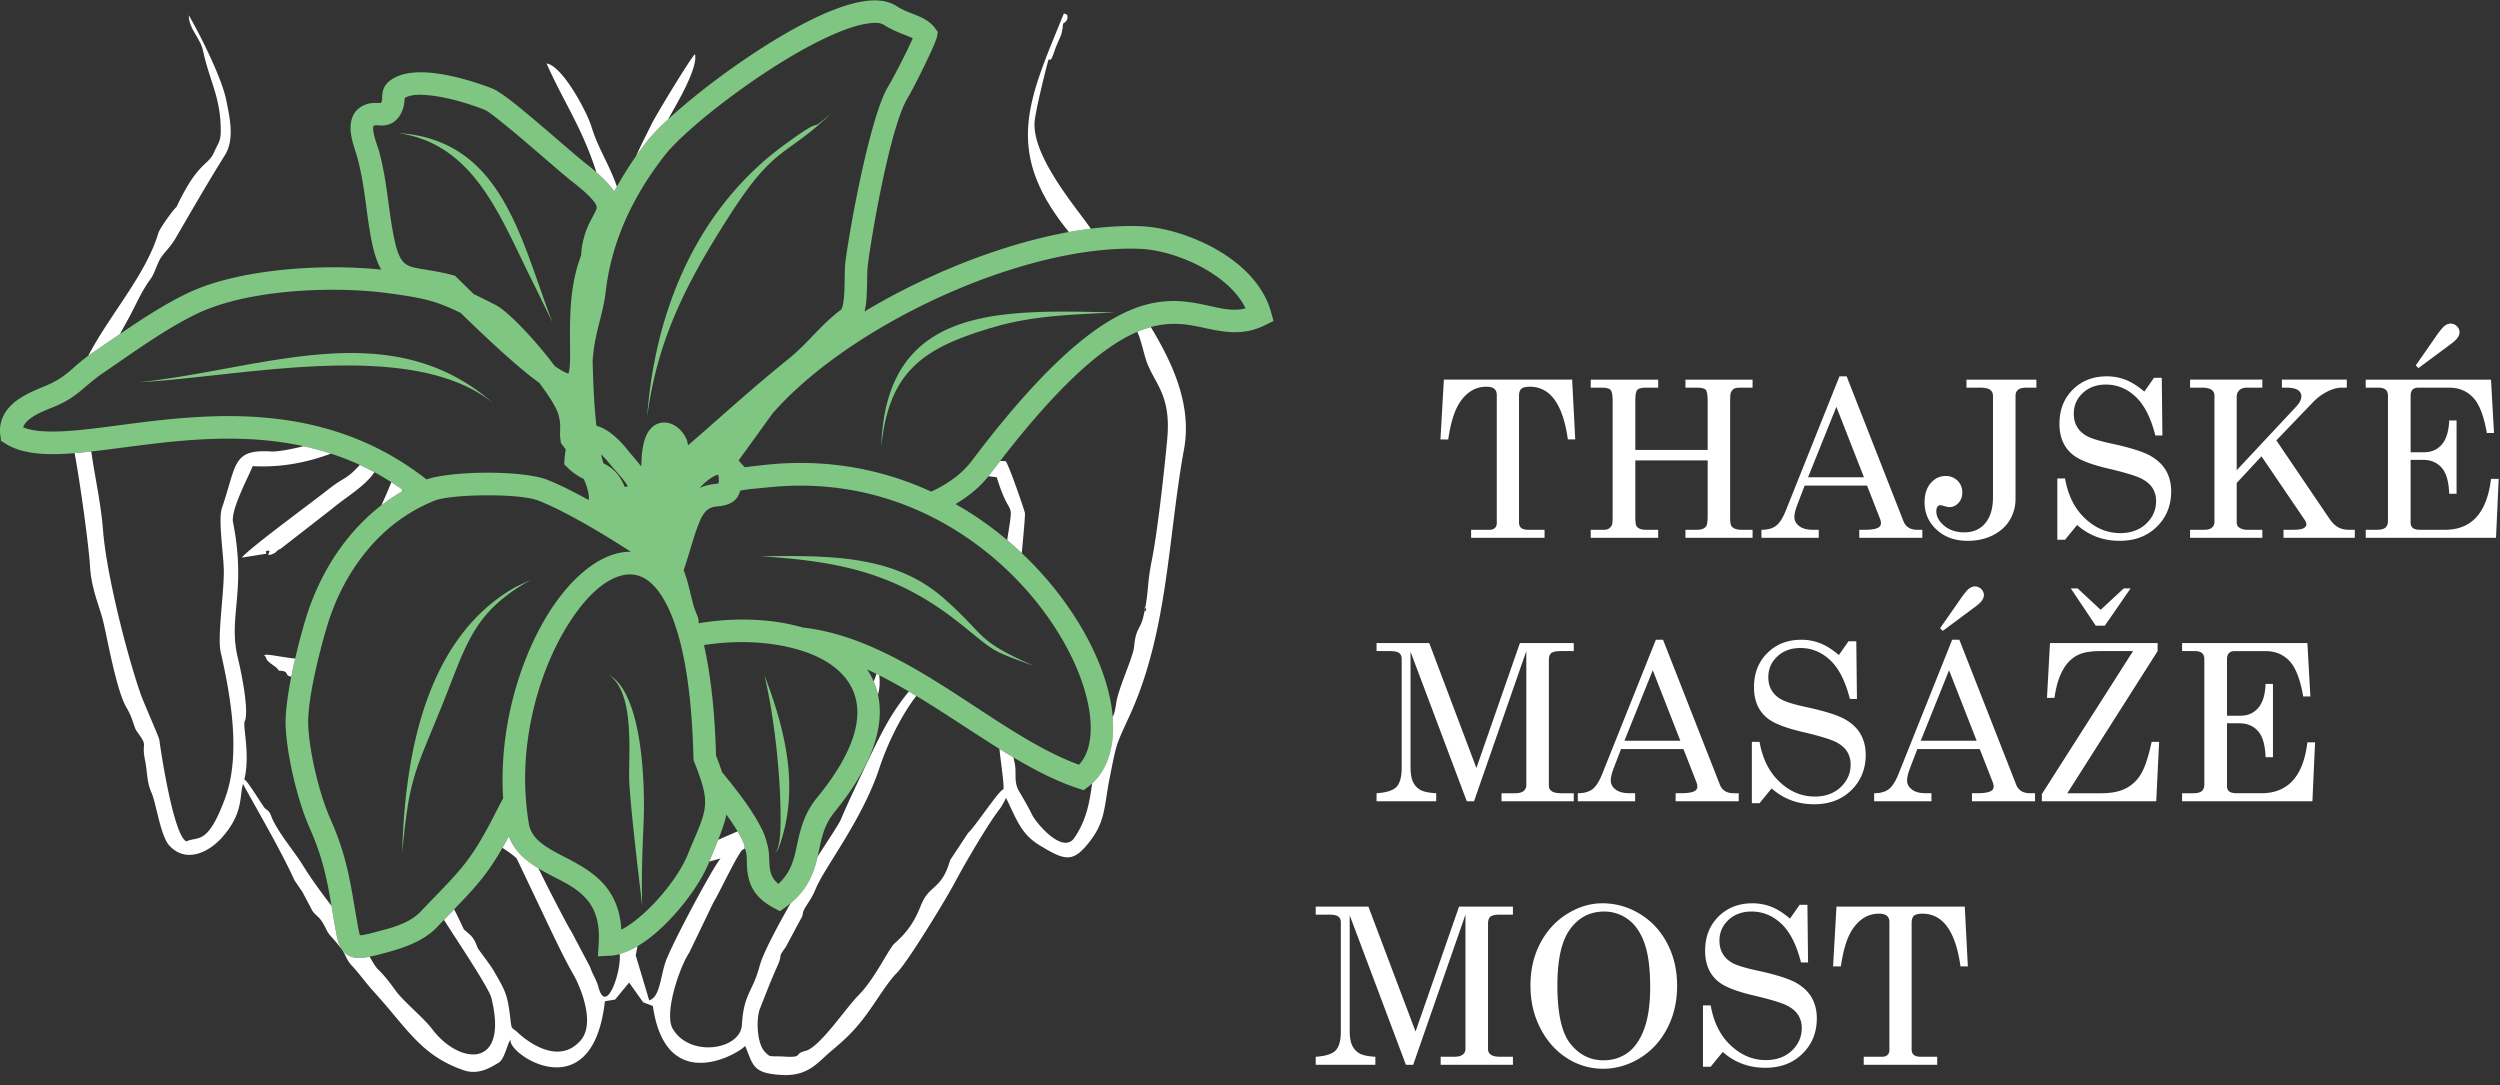
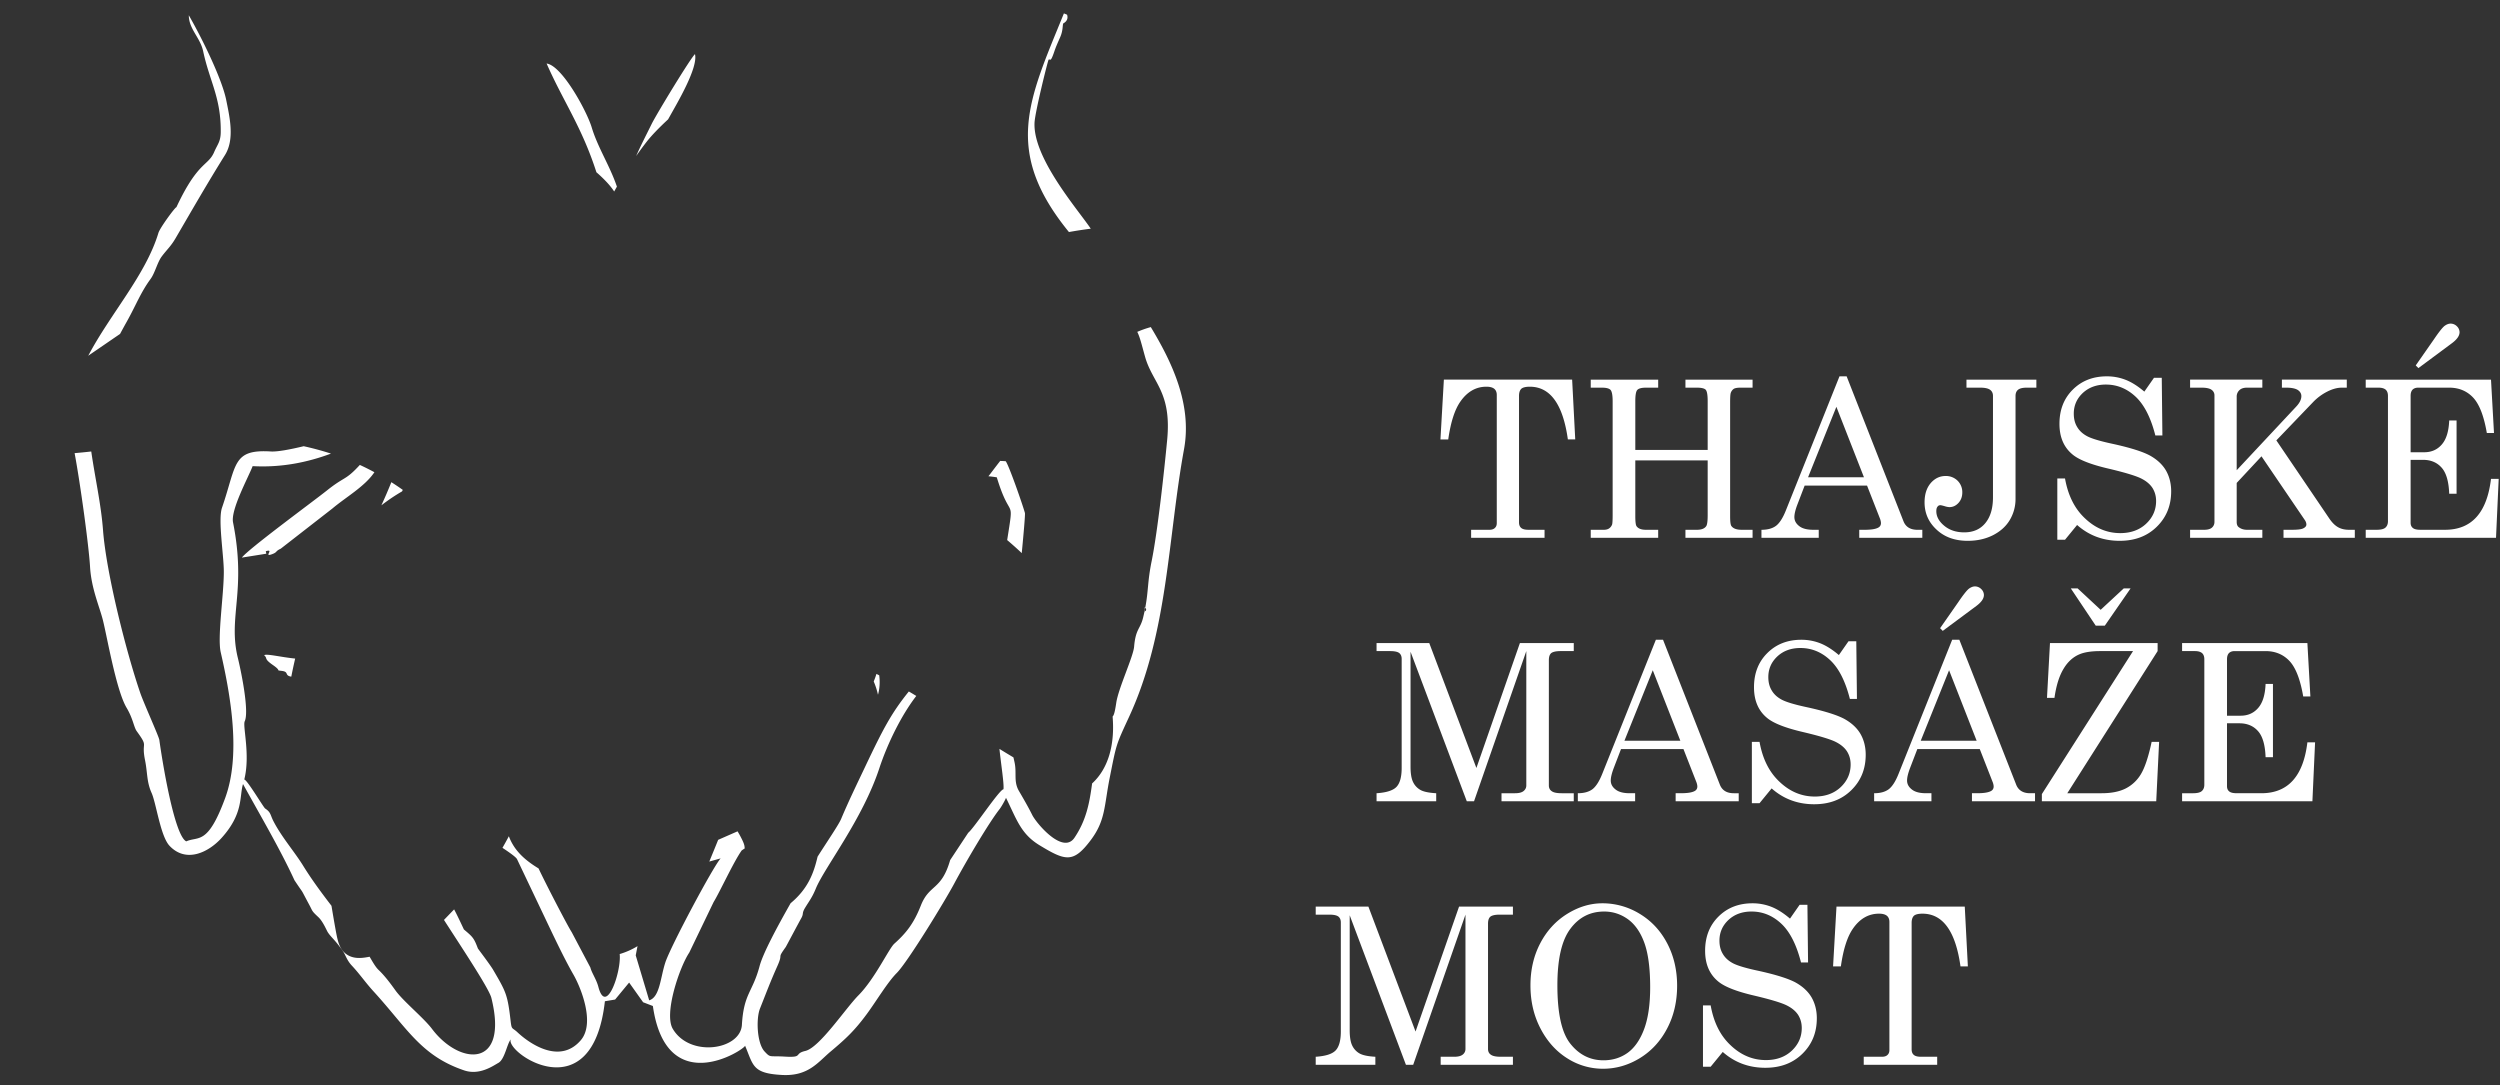
<svg xmlns="http://www.w3.org/2000/svg" viewBox="0 0 235 102">
  <rect x="0" y="0" width="235" height="102" fill="#333333" stroke="none" />
  <path fill="#fff" d="m135.724 35.687-.322 5.62h.733c.232-1.63.613-2.816 1.156-3.58.643-.914 1.457-1.377 2.431-1.377.342 0 .583.07.744.201.151.13.231.322.231.573v12.054c0 .19-.06.342-.181.452-.12.12-.301.171-.522.171h-1.708v.754h6.902V49.8h-1.497c-.321 0-.552-.05-.693-.17-.141-.111-.211-.292-.211-.534V37.215c0-.302.07-.523.211-.664.141-.13.412-.2.804-.2 1.929 0 3.115 1.658 3.577 4.955h.693l-.291-5.62h-12.057zm13.805 0v.754h1.066c.411 0 .683.08.803.22.121.142.191.493.191 1.046v10.737c0 .462-.02.754-.05.854a.764.764 0 0 1-.282.372c-.13.09-.301.131-.512.131h-1.216v.754h6.34V49.8h-1.165c-.412 0-.703-.11-.864-.332-.08-.1-.121-.422-.121-.945v-5.247h6.803v5.167c0 .543-.05.884-.131 1.005-.161.242-.452.352-.874.352h-1.085v.754h6.31V49.8h-1.025c-.462 0-.784-.11-.955-.342-.09-.1-.13-.412-.13-.935V37.828c0-.483.02-.774.06-.895a.76.76 0 0 1 .282-.382c.12-.07.321-.11.612-.11h1.156v-.755h-6.31v.755h1.085c.432 0 .703.07.824.2.12.141.181.493.181 1.066v4.585h-6.803v-4.585c0-.553.06-.904.181-1.045.121-.141.392-.221.804-.221h1.165v-.755h-6.34zm23.382-.311-5.044 12.616c-.282.704-.593 1.186-.925 1.437-.341.252-.793.372-1.366.372v.754h5.385v-.754h-.502c-.583 0-1.035-.11-1.336-.351-.302-.232-.452-.513-.452-.845 0-.281.09-.663.271-1.146l.693-1.81h5.868l1.236 3.157c.04.13.07.252.07.362 0 .201-.09.342-.261.432-.261.141-.693.201-1.306.201h-.473v.754h5.929v-.754h-.462c-.663 0-1.105-.271-1.317-.824l-5.335-13.601h-.673zm-.291 2.864 2.592 6.625h-5.255l2.663-6.625zm12.228-2.553v.754h1.316c.422 0 .724.07.904.2.181.131.272.323.272.584v9.52c0 1.045-.242 1.85-.724 2.433-.482.583-1.145.864-1.979.864-.744 0-1.367-.2-1.869-.613-.502-.412-.754-.874-.754-1.377 0-.181.03-.322.111-.422.06-.09.15-.141.271-.141.06 0 .181.03.362.08.211.07.382.1.502.1.311 0 .593-.13.834-.391s.362-.593.362-.986a1.51 1.51 0 0 0-.442-1.105 1.555 1.555 0 0 0-1.126-.443c-.562 0-1.024.232-1.407.674-.381.453-.572 1.055-.572 1.8 0 1.015.372 1.87 1.135 2.573.754.704 1.728 1.046 2.924 1.046.875 0 1.658-.172 2.362-.523.693-.352 1.225-.825 1.587-1.428a3.85 3.85 0 0 0 .543-2.02v-9.641c0-.252.07-.443.231-.583.161-.13.422-.201.793-.201h.935v-.755h-6.571zm16.719 1.126c-.602-.513-1.185-.885-1.748-1.106a4.815 4.815 0 0 0-1.779-.331c-1.305 0-2.371.422-3.205 1.256-.834.834-1.246 1.9-1.246 3.207 0 1.257.412 2.221 1.257 2.905.592.483 1.707.925 3.355 1.307 1.487.352 2.492.654 3.005.895.502.24.874.543 1.115.904.231.363.352.774.352 1.247 0 .845-.322 1.559-.945 2.141-.623.583-1.437.875-2.421.875-1.226 0-2.331-.453-3.306-1.377-.985-.915-1.608-2.172-1.889-3.76h-.724v5.76h.724l1.135-1.387c1.126.995 2.462 1.488 3.999 1.488 1.427 0 2.583-.433 3.487-1.317.904-.885 1.357-1.99 1.357-3.338 0-.744-.171-1.397-.493-1.96-.332-.563-.834-1.026-1.497-1.397-.663-.362-1.829-.734-3.476-1.096-1.186-.252-1.99-.493-2.412-.714-.422-.221-.744-.513-.955-.874-.221-.362-.321-.775-.321-1.257 0-.764.281-1.408.844-1.94.563-.523 1.286-.795 2.17-.795 1.055 0 1.99.382 2.804 1.146.813.765 1.426 1.98 1.849 3.64h.662l-.06-5.419h-.733l-.905 1.297zm4.301-1.126v.754h1.105c.422 0 .734.07.914.2a.63.63 0 0 1 .272.544v11.872c0 .221-.08.402-.241.543-.161.14-.412.201-.744.201h-1.306v.754h6.792V49.8h-1.446c-.302 0-.553-.08-.764-.241-.141-.1-.201-.272-.201-.503v-3.66l2.331-2.502 4.1 6.031c.08.131.12.262.12.382 0 .141-.1.262-.281.352-.181.1-.553.141-1.106.141h-.763v.754h6.702V49.8h-.543c-.402 0-.753-.08-1.045-.251-.301-.171-.583-.463-.854-.875l-4.933-7.278 3.446-3.59a4.95 4.95 0 0 1 1.356-1.004c.483-.242.935-.362 1.347-.362h.472v-.755h-6.099v.755h.412c.502 0 .864.08 1.085.22.221.152.332.343.332.574 0 .312-.161.643-.483.985l-5.596 5.982v-6.907a.81.81 0 0 1 .251-.613c.161-.161.402-.241.714-.241h1.446v-.755h-6.792zm16.509 0v.754h1.216c.301 0 .522.07.663.19.14.132.211.322.211.584v11.782c0 .261-.081.462-.241.603-.161.14-.442.201-.834.201h-1.015v.754h12.248l.251-5.539h-.723c-.382 3.197-1.829 4.785-4.321 4.785h-2.301c-.341 0-.583-.05-.723-.17-.141-.111-.211-.272-.211-.493v-5.911h1.166c.743 0 1.326.251 1.758.744.432.492.663 1.306.703 2.442h.693v-6.886h-.693c-.04 1.015-.271 1.77-.693 2.252-.422.492-.975.734-1.658.734h-1.276v-5.298c0-.262.06-.452.181-.583.12-.12.291-.191.532-.191h2.914c.925 0 1.678.322 2.261.945.583.633 1.005 1.739 1.276 3.317h.673l-.281-5.016h-11.776zm4.953-1.086 3.155-2.342c.472-.352.714-.694.714-1.036a.787.787 0 0 0-.251-.553.833.833 0 0 0-.583-.251c-.201 0-.392.08-.583.221-.191.151-.522.563-.985 1.247l-1.718 2.463.251.251zM129.396 60.45v.753h1.266c.422 0 .704.06.864.181.151.12.231.302.231.553v10.254c0 .854-.171 1.447-.492 1.78-.332.341-.954.532-1.869.593v.754h5.607v-.754c-.694-.04-1.186-.141-1.487-.312a1.667 1.667 0 0 1-.684-.734c-.16-.322-.241-.804-.241-1.448V61.263l5.286 14.054h.683l4.913-14.114V73.83c0 .22-.09.392-.261.532-.181.141-.442.202-.804.202h-1.266v.754h6.792v-.754h-1.135c-.442 0-.754-.06-.934-.191-.181-.121-.272-.302-.272-.543V62.057c0-.31.071-.532.221-.663.151-.12.442-.191.885-.191h1.235v-.754h-5.064l-4.089 11.742-4.431-11.742h-4.954zm26.255-.312-5.044 12.616c-.281.704-.592 1.186-.924 1.438-.342.25-.794.372-1.367.372v.754h5.386v-.754h-.502c-.583 0-1.035-.11-1.337-.352-.301-.231-.452-.513-.452-.845 0-.281.091-.663.271-1.146l.694-1.81h5.868l1.235 3.157c.041.131.071.252.071.362 0 .202-.09.342-.261.433-.262.14-.694.2-1.307.2h-.472v.755h5.929v-.754h-.463c-.663 0-1.105-.272-1.316-.825l-5.335-13.601h-.674zm-.291 2.865 2.592 6.625h-5.255l2.663-6.625zm17.493-1.428c-.603-.513-1.185-.884-1.748-1.106a4.818 4.818 0 0 0-1.778-.331c-1.307 0-2.372.422-3.205 1.256-.835.835-1.246 1.9-1.246 3.207 0 1.257.411 2.222 1.255 2.906.593.482 1.709.924 3.356 1.306 1.487.352 2.492.654 3.005.895.502.242.874.543 1.115.905.231.362.352.774.352 1.246 0 .845-.322 1.559-.945 2.142s-1.437.874-2.421.874c-1.226 0-2.331-.452-3.306-1.377-.985-.915-1.608-2.171-1.889-3.76h-.723v5.76h.723l1.135-1.387c1.126.996 2.462 1.488 3.999 1.488 1.427 0 2.583-.432 3.487-1.317.904-.885 1.357-1.99 1.357-3.337 0-.744-.171-1.398-.493-1.96-.331-.564-.834-1.026-1.497-1.398-.663-.362-1.829-.734-3.477-1.096-1.185-.251-1.989-.492-2.411-.714-.422-.22-.744-.512-.955-.874-.221-.362-.321-.774-.321-1.257 0-.764.281-1.407.844-1.94.562-.523 1.286-.794 2.17-.794 1.055 0 1.99.382 2.804 1.146.813.764 1.426 1.98 1.848 3.639h.664l-.061-5.419h-.733l-.905 1.297zm10.651-1.437-5.044 12.616c-.281.704-.593 1.186-.924 1.438-.342.251-.794.372-1.367.372v.754h5.386v-.754h-.503c-.582 0-1.034-.11-1.336-.352-.301-.231-.452-.513-.452-.844 0-.282.091-.664.271-1.146l.694-1.81h5.868l1.235 3.157c.041.13.071.251.071.362 0 .2-.09.341-.261.432-.262.14-.694.201-1.307.201h-.472v.754h5.929v-.754h-.463c-.663 0-1.105-.272-1.316-.825l-5.335-13.601h-.674zm-.291 2.865 2.592 6.625h-5.255l2.663-6.625zm-.593-3.7 3.155-2.342c.472-.352.713-.693.713-1.035a.782.782 0 0 0-.251-.553.83.83 0 0 0-.582-.251c-.201 0-.392.08-.583.22-.191.151-.523.564-.985 1.247l-1.718 2.463.251.252zm10.078 1.147-.281 5.147h.703c.161-1.126.432-2.02.834-2.695.392-.673.904-1.146 1.537-1.407.463-.191 1.106-.292 1.95-.292h3.064l-8.57 13.441v.674h10.751l.271-5.58h-.703c-.302 1.418-.643 2.423-1.005 3.026a3.528 3.528 0 0 1-1.427 1.348c-.593.301-1.346.452-2.271.452h-3.225l8.49-13.36v-.754h-10.118zm1.959-5.138 2.342 3.5h.854l2.421-3.5h-.643l-2.17 2.01-2.16-2.01h-.644zm10.46 5.138v.753h1.216c.301 0 .523.07.663.191.141.13.211.322.211.583V73.76c0 .262-.08.463-.241.603-.161.141-.442.202-.834.202h-1.015v.754h12.249l.251-5.54h-.723c-.383 3.197-1.829 4.785-4.321 4.785h-2.301c-.342 0-.583-.05-.724-.17-.14-.11-.21-.272-.21-.493V67.99h1.165c.743 0 1.326.251 1.758.744.432.492.664 1.307.704 2.443h.693V64.29h-.693c-.04 1.016-.272 1.77-.693 2.252-.423.493-.975.734-1.659.734h-1.275v-5.298c0-.261.06-.452.18-.583.121-.12.292-.191.533-.191h2.914c.924 0 1.678.322 2.26.945.583.633 1.005 1.739 1.277 3.318h.673l-.281-5.017h-11.777zm-81.44 24.772v.754h1.266c.422 0 .703.06.864.18.15.121.231.302.231.553v10.255c0 .854-.171 1.447-.492 1.779-.332.342-.955.533-1.869.593v.754h5.607v-.754c-.694-.04-1.186-.14-1.488-.312a1.669 1.669 0 0 1-.683-.734c-.161-.321-.241-.804-.241-1.447V86.036l5.285 14.054h.683l4.914-14.114v12.626a.657.657 0 0 1-.262.533c-.18.14-.442.201-.803.201h-1.266v.754h6.792v-.754h-1.135c-.443 0-.754-.06-.935-.191-.181-.12-.271-.302-.271-.543V86.83c0-.311.07-.533.221-.663.151-.121.442-.191.884-.191h1.236v-.754h-5.064l-4.089 11.742-4.432-11.742h-4.953zm26.948-.312c-1.155 0-2.261.342-3.326 1.005-1.065.664-1.909 1.589-2.522 2.765-.613 1.176-.914 2.493-.914 3.95 0 1.489.311 2.836.944 4.052.634 1.217 1.478 2.151 2.523 2.805a6.208 6.208 0 0 0 3.355.975c1.216 0 2.372-.332 3.457-.995s1.949-1.598 2.572-2.795c.623-1.186.935-2.523.935-4.011 0-1.478-.312-2.805-.935-3.991s-1.477-2.101-2.572-2.765a6.68 6.68 0 0 0-3.517-.995zm.161.774c.824 0 1.568.242 2.241.724.663.483 1.185 1.226 1.547 2.232.362 1.005.543 2.392.543 4.172 0 1.638-.201 2.956-.583 3.96-.382 1.006-.904 1.74-1.548 2.202-.653.463-1.406.694-2.26.694-1.226 0-2.261-.503-3.085-1.528-.834-1.016-1.246-2.855-1.246-5.52 0-2.452.402-4.221 1.216-5.307.804-1.086 1.869-1.629 3.175-1.629zm17.473.664c-.603-.513-1.185-.885-1.748-1.106a4.825 4.825 0 0 0-1.779-.332c-1.306 0-2.371.423-3.205 1.257-.834.834-1.246 1.9-1.246 3.207 0 1.256.412 2.222 1.256 2.905.593.483 1.708.925 3.356 1.307 1.487.352 2.492.653 3.004.895.503.241.874.543 1.116.904.231.362.352.774.352 1.247 0 .844-.322 1.558-.945 2.141s-1.437.875-2.422.875c-1.225 0-2.331-.453-3.305-1.378-.985-.914-1.608-2.17-1.889-3.76h-.724v5.761h.724l1.135-1.387c1.125.995 2.462 1.488 3.999 1.488 1.427 0 2.582-.433 3.487-1.317.904-.885 1.356-1.99 1.356-3.338 0-.744-.171-1.397-.492-1.96-.332-.563-.834-1.026-1.497-1.398-.664-.361-1.829-.733-3.477-1.096-1.185-.25-1.989-.492-2.412-.713-.421-.221-.743-.513-.954-.875-.221-.362-.321-.774-.321-1.257 0-.763.281-1.407.844-1.94.562-.522 1.286-.794 2.17-.794 1.055 0 1.989.382 2.803 1.146.814.764 1.427 1.98 1.849 3.64h.663l-.06-5.42h-.733l-.905 1.298zm4.371-1.126-.321 5.62h.733c.231-1.63.613-2.816 1.156-3.58.643-.915 1.457-1.377 2.431-1.377.342 0 .583.07.744.201.15.13.231.322.231.573v12.054c0 .19-.06.342-.181.452-.12.12-.301.171-.522.171h-1.709v.754h6.904v-.754h-1.498c-.321 0-.552-.05-.693-.171-.141-.11-.211-.292-.211-.533V86.75c0-.302.07-.523.211-.664.141-.13.412-.201.804-.201 1.929 0 3.115 1.659 3.577 4.956h.693l-.291-5.62H172.63z" />
-   <path fill="#7EC681" d="m119.476 29.325.236.85-.791.389c-2.103 1.035-3.875.66-5.852.23-3.888-.843-8.558-1.406-20.023 13.805-.812 1.077-1.921 2.01-3.227 2.783 7.216 4.085 12.154 10.703 14.002 16.335 1.47 4.48.937 8.36-1.511 10.222l-.443.337-.529-.172c-5.074-1.651-10.315-5.813-15.817-9.054-1.32-.776-2.655-1.5-4.008-2.116.135.2.263.405.376.619 1.56 2.94 1.104 7.213-3.44 12.776-1.116 1.366-1.264 2.764-1.573 4.101-.394 1.706-.964 3.338-3.02 4.833l-.539.392-.587-.314c-2.088-1.115-2.423-2.537-2.513-3.877-.04-.573.028-1.127-.156-1.58l-.059-.144-.014-.155c-.022-.223-.154-.514-.338-.87-.312-.607-.788-1.34-1.37-2.148-.24 1.192-.822 2.494-1.687 4.618-.768 1.886-2.699 4.524-4.775 6.36-1.51 1.336-3.121 2.222-4.426 2.29l-1.191.061.075-1.19c.103-1.62-.185-2.778-.738-3.649-.871-1.372-2.332-2.037-3.676-2.737-1.776-.925-3.364-1.913-4.027-3.719-2.111 3.96-3.264 4.891-6.769 8.567-1.396 1.464-3.602 2.064-5.063 2.459-.967.261-1.64.403-2.118.42-.562.019-.962-.11-1.275-.32-.324-.217-.58-.539-.757-1.024-.145-.395-.245-.96-.383-1.728-.534-2.972-.779-5.588-2.327-9.06-1.273-2.856-2.212-7.223-2.295-9.722-.081-2.443.99-7.017 1.855-9.918 1.452-4.863 4.544-9.514 9.235-12.17-8.004-5.755-16.928-5.202-24.115-4.324-3.42.418-6.466.91-8.881.91-1.825 0-3.322-.292-4.424-.988l-.42-.266-.066-.493c-.164-1.239.32-2.196 1.108-2.938.912-.858 2.296-1.384 3.16-1.745 2.114-.884 2.463-1.783 4.255-3.001 2.905-1.976 5.936-4.183 8.997-5.665 4.945-2.393 13.018-2.807 18.283-2.252-.348-.607-.644-1.432-.88-2.587-.54-2.635-.612-5.163-1.366-7.957-.158-.582-.64-1.782-.637-2.755.005-1.069.441-1.941 1.631-2.284.29-.084.603-.095.924-.084.079.003.159.006.238.005a.885.885 0 0 0 .065-.004.72.72 0 0 0 .014-.026c.152-.302.082-.551.11-.764.078-.589.255-1.156 1.342-1.672.902-.428 2.222-.51 3.653-.328 1.89.24 3.993.899 5.378 1.444.413.162 1.293.775 2.35 1.626 2.185 1.759 5.301 4.551 6.46 5.455 1.386 1.081 2.183 1.916 2.619 2.595a32.162 32.162 0 0 1 3.06-4.691c2.247-2.882 10.487-9.294 16.598-11.987C79.056.595 80.576.136 81.794.05c1.015-.071 1.857.115 2.489.525.706.459 1.49.688 2.12.97.641.287 1.157.635 1.49 1.1l.263.365-.08.443c-.116.653-2.128 4.716-2.772 5.785-1.612 2.676-3.341 12.617-3.729 15.685-.117.922 0 2.773-.236 4.034a4.29 4.29 0 0 1-.071.32c8.182-4.899 18.33-8.316 25.993-8.012 2.393.095 5.776 1.144 8.387 3.018 1.825 1.309 3.267 3.018 3.828 5.041zM64.624 80.383c1.027-2.522 1.69-3.67 1.654-5.105-.013-.494-.112-1.02-.296-1.644a23.256 23.256 0 0 0-.72-1.998l-.07-.179-.005-.192a83.011 83.011 0 0 0-.066-1.821c-.123-2.689-.37-4.991-.721-6.939a32.25 32.25 0 0 0-.221-1.114c-.023-.108-.046-.22-.07-.325a26.532 26.532 0 0 0-.209-.85 22.232 22.232 0 0 0-.5-1.637 14.513 14.513 0 0 0-.586-1.442c-.425-.894-.886-1.59-1.38-2.098-.784-.809-1.649-1.14-2.578-1.02-2.024.264-4.075 2.324-5.79 5.243-1.91 3.25-3.335 7.6-3.644 12.154a26.13 26.13 0 0 0 .312 6.149c.214.871.771 1.437 1.45 1.91.874.611 1.937 1.076 2.95 1.645 2.121 1.191 4.057 2.755 4.27 6.263.646-.316 1.328-.832 2.007-1.432 1.822-1.612 3.539-3.912 4.213-5.568zM57.17 63.402c3.335 1.723 3.451 10.821 3.336 13.675-.114 2.808-.22 5.238-.144 8.04-.361-3.14-1.044-8.695-1.206-11.576-.13-2.326.633-8.493-1.986-10.139zM46.5 76.562c.275-.539.538-1.045.797-1.53-.397-6.211 1.357-12.457 3.937-16.848 2.121-3.61 4.844-5.947 7.347-6.273.24-.031.48-.046.719-.043a87.812 87.812 0 0 0-3.417-2.114 62.935 62.935 0 0 0-2.363-1.323c-1.013-.536-1.988-1.008-2.838-1.347-1.01-.403-3.064-.538-5.065-.524-1.296.01-2.57.082-3.528.22-.517.073-.944.165-1.226.277-.377.15-.741.315-1.099.49-4.643 2.281-7.645 6.717-9.024 11.337-.807 2.704-1.843 6.96-1.767 9.238.076 2.296.943 6.304 2.112 8.926 1.632 3.663 1.914 6.416 2.477 9.55.08.438.138.798.207 1.09.017.073.043.158.066.227.08-.005.184-.013.276-.027.346-.055.782-.164 1.337-.314 1.165-.315 2.966-.706 4.08-1.874 3.609-3.785 4.606-4.489 6.972-9.138zm1.968-21.386 1.51-.706c-5.515 3.027-6.118 6.108-8.353 11.661-2.633 6.54-3.13 6.754-3.82 14.029.25-8.906 2.088-20.143 10.663-24.984zm65.051-26.46c1.218.264 2.335.577 3.565.271-.567-1.17-1.539-2.16-2.675-2.975-2.253-1.617-5.167-2.539-7.232-2.62-10.958-.435-27.242 7.126-34.54 15.452l-3.207 4.434c.185.225.38.437.583.643.569-.082 1.13-.134 1.664-.196 5.95-.692 11.289.387 15.854 2.487 1.583-.723 2.916-1.697 3.818-2.894 8.698-11.54 13.964-14.47 17.728-14.945 1.693-.214 3.116.055 4.442.343zM82.837 42.019c.42-13.437 11.268-12.88 22.006-12.648-3.743.18-7.615.28-11.247 1.328-6.666 1.922-10.043 4.058-10.76 11.32zM80.01 64.55c-.896-1.688-2.713-2.815-4.941-3.474a16.895 16.895 0 0 0-2.323-.503c-2.09-.308-4.37-.284-6.571.063.128.565.246 1.168.355 1.798.413 2.38.688 5.22.776 8.59.229.58.414 1.091.567 1.562a54.702 54.702 0 0 1 1.77 2.24c1.38 1.857 2.267 3.463 2.435 4.39.17.487.213 1.038.235 1.623.029.732.023 1.562.849 2.25 1.353-1.245 1.527-2.626 1.838-4.024.3-1.35.689-2.72 1.801-4.081 3.75-4.59 4.497-8.007 3.209-10.433zm-6.65 13.33c.124-4.184-.543-10.45-1.511-14.428 1.966 5.141 3.342 10.65 1.413 16.064-.072.2-.225.593-.477.646.507-.164.566-1.989.575-2.282zM58.724 45.771c.094-.012.19-.032.288-.059-.297-.58-1.308-1.626-1.744-2.166a7.781 7.781 0 0 0-.766-.834c.069.299.142.578.22.836.774.398 1.472.917 2.002 2.224zm43.077 18.61c-1.828-5.57-6.915-12.169-14.345-15.862a27.84 27.84 0 0 0-3.021-1.282c-3.578-1.28-7.598-1.877-11.98-1.448-.177.017-.353.027-.532.048-.734.085-1.544.12-2.345.286-.211.785-.675 1.1-1.183 1.29a3.53 3.53 0 0 1-.802.173c-.285.035-.624.038-.956.24-.342.206-.646.617-.939 1.359-.55 1.393-.99 3.152-1.433 4.422.456 1.139.647 2.38.969 3.433.17.558.324.808.38 1.01.051.184.07.356.055.536 2.473-.415 5.035-.465 7.388-.118a18.23 18.23 0 0 1 2.404.519c3.845.423 7.55 2.118 11.138 4.23 5.157 3.038 10.058 6.941 14.825 8.667.604-.645.937-1.533 1.055-2.568.163-1.431-.084-3.125-.678-4.935zM71.429 52.288c6.03-.05 12.46-.265 17.216 3.893 4.198 3.67 2.879 3.907 8.536 6.413-4.339-1.574-3.517-1.268-7.037-4.061-5.94-4.716-11.37-5.793-18.715-6.245zM13.565 39.67c7.921-.968 17.794-1.451 26.537 5.402.949-.367 3.193-.621 5.5-.638 2.32-.017 4.696.207 5.868.675 1.14.454 2.494 1.136 3.874 1.897.033-.322-.023-.703-.159-1.15a6.952 6.952 0 0 0-.315-.833 5.56 5.56 0 0 1-1.487-1.036l-.348-.34.031-.486c.021-.331.063-.63.118-.901-.094-.13-.188-.258-.29-.393l-.168-.221-.038-.276c-.134-.969.12-1.295-.198-2.406-.192-.675-.902-1.779-1.8-2.975-1.61-1.154-3.968-3.248-7.4-6.584-2.385-1.14-3.405-1.382-6.839-1.848-4.872-.66-13.07-.42-17.973 1.953-2.972 1.438-5.907 3.59-8.728 5.509-1.938 1.317-2.345 2.249-4.63 3.204-.588.246-1.484.56-2.196 1.066-.33.235-.63.513-.746.882.748.301 1.683.394 2.764.394 2.345 0 5.303-.49 8.623-.895zm-.492-3.74c11.798-1.243 23.632-6.497 33.339 2.008-7.649-6.268-23.748-2.504-33.34-2.009zM35.64 14.243c.767 2.84.848 5.408 1.396 8.085.25 1.221.51 1.94.947 2.36.398.384.924.47 1.587.586.8.14 1.763.264 2.93.572l.275.073.201.2a322.93 322.93 0 0 0 1.545 1.518c.598.291 1.276.631 2.078 1.035.885.445 2.743 2.277 4.428 4.316.392.473.772.957 1.132 1.436.406.277.753.483 1.046.609.075.032.161.06.23.081.027-.088.059-.203.074-.296.064-.41.078-.919.08-1.5.006-2.477-.213-6.086 1.038-9.31a7.736 7.736 0 0 1 .882-3.247c.162-.32.322-.596.445-.857.08-.171.167-.318.127-.495-.047-.213-.209-.431-.468-.721-.39-.436-.973-.951-1.804-1.6-1.163-.907-4.293-3.71-6.486-5.475-.82-.66-1.474-1.178-1.795-1.304-1.254-.493-3.157-1.096-4.867-1.313-.967-.123-1.865-.15-2.475.139-.05.024-.108.059-.149.084l-.01.139c-.008.144-.02.295-.047.456a2.73 2.73 0 0 1-.256.788c-.464.926-1.101 1.15-1.768 1.197-.264.019-.544-.067-.785.003-.07.02-.082.081-.088.141-.014.129-.003.267.017.408.101.719.43 1.483.54 1.892zm14.587 12.57c-3.193-6.333-5.531-13.257-12.808-14.307 9.857.63 11.523 10.086 14.515 17.801l-1.707-3.495zm12.243-12.19c-3.2 4.102-5.014 8.37-5.526 12.75-.273 2.334-1.084 3.975-1.236 6.567v.001c.053 2.421.169 4.433.356 6.087.19.048.384.117.582.211.712.342 1.518 1.03 2.276 1.97.32.396.883 1.037 1.35 1.634.013-.146.023-.31.029-.493.047-1.422.323-2.27.627-2.745.38-.597.861-.824 1.32-.878.435-.05.892.074 1.297.35.446.302.823.797 1.003 1.249.06.148.1.33.125.531 2.6-2.223 5.725-5.117 9.436-8.11 1.853-1.494 3.07-3.25 4.978-4.656.019-.042.084-.191.11-.294.056-.211.092-.452.119-.71.124-1.188.05-2.648.149-3.431.41-3.235 2.317-13.695 4.017-16.516.472-.782 1.817-3.367 2.316-4.546-.171-.087-.373-.158-.58-.243-.659-.268-1.405-.545-2.094-.992-.4-.26-.979-.242-1.671-.13-.932.15-2.022.524-3.203 1.044-5.801 2.558-13.646 8.615-15.78 11.35zm15.684-3.991c-4.325 4.182-5.248 2.895-9.523 9.546-4.002 6.225-6.837 11.637-7.801 19.03.724-9.949 4.645-19.579 12.936-25.622 4.38-3.193 1.742-.662 4.388-2.954zm-10.94 34.085c-.483.232-.999.658-1.442 1.151a3.67 3.67 0 0 1 .655-.238c.251-.067.495-.105.725-.133.118-.015.284-.041.392-.059.011-.068.024-.159.027-.236a2.774 2.774 0 0 0-.056-.587 1.92 1.92 0 0 0-.301.102z" />
  <path fill="#fff" d="m29.655 49.036-3.262 2.538c-.556.26-.285.321-.82.52-.853.318.268-.546-.59-.278l.052.232-2.3.367c.577-.789 6.73-5.3 8.002-6.316 1.696-1.353 1.722-.906 3.087-2.396.458.212.915.44 1.37.685-.899 1.34-2.66 2.326-3.95 3.412l-1.589 1.236-.029-.054c0 .003.018.034.029.054zm0 0c.01.017.013.024 0 0zm78.001 8.082c.301-1.588.205-2.433.593-4.344.569-2.799 1.191-8.55 1.465-11.423.432-4.54-1.384-5.33-2.082-7.829-.33-1.182-.468-1.8-.729-2.328.444-.19.867-.336 1.273-.448 1.937 3.212 3.901 7.217 3.123 11.474-1.522 8.32-1.492 17.196-5.149 25.126-1.267 2.747-1.192 2.518-1.844 5.8-.52 2.614-.38 3.973-1.778 5.829-1.635 2.168-2.357 1.97-4.808.481-1.761-1.07-2.145-2.414-3.157-4.464-.078.228-.446.868-.599 1.061-.992 1.256-3.102 4.826-4.263 6.994-.893 1.67-4.38 7.385-5.407 8.415-.872.873-1.933 2.664-2.825 3.871-1.152 1.56-1.964 2.313-3.402 3.521-1.188.998-2.077 2.324-4.549 2.193-2.813-.149-2.691-.892-3.482-2.753-.017.357-7.392 5.159-8.666-3.73l-.918-.352-1.314-1.851-1.317 1.596-.961.16c-1.17 10.453-9.37 4.842-8.848 3.582-.361.44-.566 1.884-1.168 2.215-.489.269-1.762 1.194-3.214.702-4.08-1.382-5.356-3.972-8.524-7.433-.762-.834-1.26-1.587-2.039-2.422-.46-.494-.587-.986-.795-1.291-.784-1.15-1.136-1.338-1.46-1.84-.117-.183-.452-1.014-.89-1.422-.646-.602-.512-.524-.856-1.164-.991-1.846-.315-.687-1.387-2.302-1.324-2.89-3.288-6.223-4.837-9.044-.351 1.165.065 2.768-2.017 5.072-1.213 1.342-3.32 2.396-4.888.737-.855-.905-1.253-4.007-1.69-4.978-.47-1.046-.374-1.89-.613-3.067-.379-1.857.38-1.129-.78-2.728-.277-.382-.342-1.175-.954-2.201-.971-1.629-1.824-6.623-2.223-8.22-.316-1.267-1.095-2.994-1.212-5.023-.114-1.968-.903-7.748-1.452-10.695a53.467 53.467 0 0 0 1.566-.155c.346 2.441.918 4.913 1.107 7.413.301 3.981 2.16 11.382 3.504 15.3.323.94 1.742 4.072 1.787 4.4.253 1.854 1.393 8.977 2.53 9.536 1.16-.514 2.012.403 3.658-4.071 1.486-4.037.539-9.528-.417-13.706-.325-1.416.291-5.393.291-7.553 0-1.601-.56-4.904-.171-6.032 1.396-4.048.946-5.514 4.604-5.288.59.037 1.777-.181 3.075-.495.855.188 1.71.417 2.565.695-2.193.816-4.637 1.328-7.363 1.178-.443 1.129-2.077 4.106-1.842 5.294 1.282 6.459-.494 8.87.449 12.727.366 1.496 1.068 5.065.648 5.963-.21.45.542 3.173-.043 5.475.247-.013 1.809 2.618 1.96 2.72.57.384.464.589.8 1.23.783 1.5 1.956 2.827 2.778 4.158.791 1.28 1.711 2.527 2.66 3.76.1.602.2 1.208.311 1.83.138.769.238 1.334.383 1.729.178.486.433.807.757 1.024.313.21.713.339 1.275.32.235-.009.517-.047.858-.115.288.485.543.956.848 1.246.573.544 1.098 1.247 1.586 1.927.733 1.019 2.65 2.574 3.429 3.608 2.578 3.425 7.245 3.795 5.582-2.912-.221-.895-2.938-4.96-4.455-7.329l.954-.99c.324.601.917 1.884.918 1.884.831.705.936.783 1.317 1.791.011.03 1.158 1.533 1.443 2.022 1.213 2.082 1.347 2.307 1.636 4.815.097.836.138.569.637 1.038 1.022.962 3.927 3.105 5.95.756 1.398-1.622-.023-5.026-.683-6.171-.886-1.538-1.964-3.835-2.743-5.474l-2.566-5.391c-.11-.193-.665-.593-1.365-1.056.193-.34.392-.696.602-1.09.504 1.37 1.542 2.268 2.79 3.025.784 1.658 2.782 5.491 3.113 5.986l1.758 3.328c.13.52.565 1.106.751 1.817.734 2.802 2.18-1.444 2.005-3.081a7.07 7.07 0 0 0 1.676-.743l-.168.866 1.265 4.227c1.006-.301 1.052-2.148 1.522-3.57.504-1.525 4.543-9.096 5.2-9.775l-1.071.302c.319-.781.598-1.451.833-2.043l1.823-.8c.119.199.228.391.32.57.184.356.316.647.337.87l.015.155.005.01a6.24 6.24 0 0 0-.286.192c-.744 1.032-2.07 3.929-2.645 4.859l-2.285 4.743c-.917 1.372-2.396 5.725-1.552 7.163 1.602 2.728 6.36 1.988 6.5-.37.176-2.97.999-3.03 1.665-5.53.323-1.213 1.665-3.702 2.913-5.904 1.647-1.368 2.175-2.841 2.536-4.376.806-1.278 1.983-2.996 2.214-3.549.686-1.637 1.493-3.293 2.256-4.901 1.716-3.617 2.478-5.059 4.107-7.078l.09.051c.205.12.408.245.612.368-1.425 1.844-2.724 4.52-3.477 6.804-1.592 4.828-5.15 9.312-5.97 11.309-.34.826-.617 1.161-1 1.79-.352.581-.097.52-.386 1.025-.204.358-1.414 2.64-1.435 2.669-.883 1.23-.199.47-.785 1.78-.664 1.484-1.026 2.462-1.64 4.008-.375.942-.296 3.259.433 4.038.574.615.418.39 1.923.481 1.742.106.798-.277 1.906-.534 1.334-.31 3.77-3.991 4.996-5.23 1.564-1.583 2.85-4.387 3.374-4.858 1.1-.987 1.816-1.876 2.487-3.578.804-2.042 1.927-1.388 2.758-4.276l1.696-2.566c.547-.434 2.934-4.069 3.317-4.09.051-.607-.205-2.13-.383-3.796.44.273.88.54 1.317.8l.095.422c.243 1.05-.11 1.826.426 2.742.418.715.876 1.505 1.25 2.257.383.767 2.876 3.749 3.966 2.13 1.098-1.63 1.406-3.212 1.658-5.102 1.504-1.373 2.153-3.61 1.927-6.292.106-.093.204-.347.342-1.284.203-1.377 1.602-4.344 1.679-5.275.138-1.672.576-1.649.841-2.717.054-.218.099-.42.14-.613.015.009.045 0 .098-.043.104-.082.032-.243-.029-.301zm-.069.344c-.044-.025.037-.205.036-.207-.053-.168-.013-.182.033-.137-.021.11-.044.225-.069.344zm-84.703 16.09.047-.155v-.014c-.016.056-.03.113-.047.168zm71.454 1.09c-.008-.519.015.901 0 0zM40.087 98.58c.332-.012.371.262 0 0zM18.498 16.218c.795-.975 1.287-1.108 1.639-1.937.293-.69.6-.96.612-1.831.043-3.253-1.044-4.787-1.651-7.628-.277-1.298-1.351-2.09-1.35-3.385 1.116 1.927 3.099 5.894 3.516 7.965.324 1.606.811 3.685-.115 5.17-1.676 2.687-3.08 5.137-4.634 7.803-.466.801-.82 1.074-1.311 1.732-.416.557-.633 1.547-1.053 2.12-.928 1.264-1.39 2.503-2.221 3.985-.18.321-.403.725-.645 1.177-.92.627-1.832 1.26-2.731 1.87-.09.062-.175.123-.26.183 2.069-3.934 5.407-7.598 6.597-11.546.148-.493 1.594-2.453 1.69-2.415.789-1.688 1.413-2.643 1.917-3.262a27.17 27.17 0 0 0-.08.17l.08-.17c.065-.139.102-.216 0-.001zm7.157 46.296c-.897-.62-.466-.617-.825-.918.175-.18 1.559.174 2.916.31a52.098 52.098 0 0 0-.365 1.7c-.667-.112-.192-.447-.865-.538-.692-.094.043.072-.861-.554zm12.136-16.322c-.682.395-1.327.834-1.94 1.308a46.79 46.79 0 0 0 .936-2.175c.36.23.72.47 1.076.725l-.072.143zm55.12-1.426c.045-.056.092-.11.135-.167.329-.437.652-.86.97-1.27.166.004.338.012.52.025.303.381 1.624 4.18 1.808 4.871.035.13-.135 2.069-.3 3.767a32.921 32.921 0 0 0-1.37-1.225c.678-4.314.334-1.591-.976-5.9a15.871 15.871 0 0 0-.787-.1zm9.619-23.269c-.674.085-1.358.19-2.05.315-6.243-7.652-3.773-12.43-.473-20.553l.297.121c.191.583-.344.802-.354.82-.084.154-.005.641-.292 1.294-.2.459-.389.86-.55 1.341-.38 1.128-.371.662-.538.775-.06.04-1.276 4.907-1.324 5.925-.154 3.241 3.864 7.919 5.189 9.819.034.049.063.095.095.143zm-20.4 42.562c.114-.284.204-.529.252-.712.089.044.178.087.266.132.045.38.1 1.043-.118 1.827a6.903 6.903 0 0 0-.4-1.247zM57.733 18.002c-.326-.504-.852-1.096-1.67-1.81-1.364-4.253-3.147-6.715-4.682-10.221 1.455.188 3.785 4.49 4.242 6.012.563 1.876 1.695 3.58 2.367 5.56-.084.153-.176.306-.257.46zm3.061-4.686c-.35.449-.68.9-.999 1.353.47-1.057.956-1.991 1.463-3.02.453-.917 3.668-6.213 4.071-6.56.311 1.275-1.683 4.612-2.348 5.811l-.18.32c-.864.8-1.557 1.52-2.007 2.096z" />
</svg>